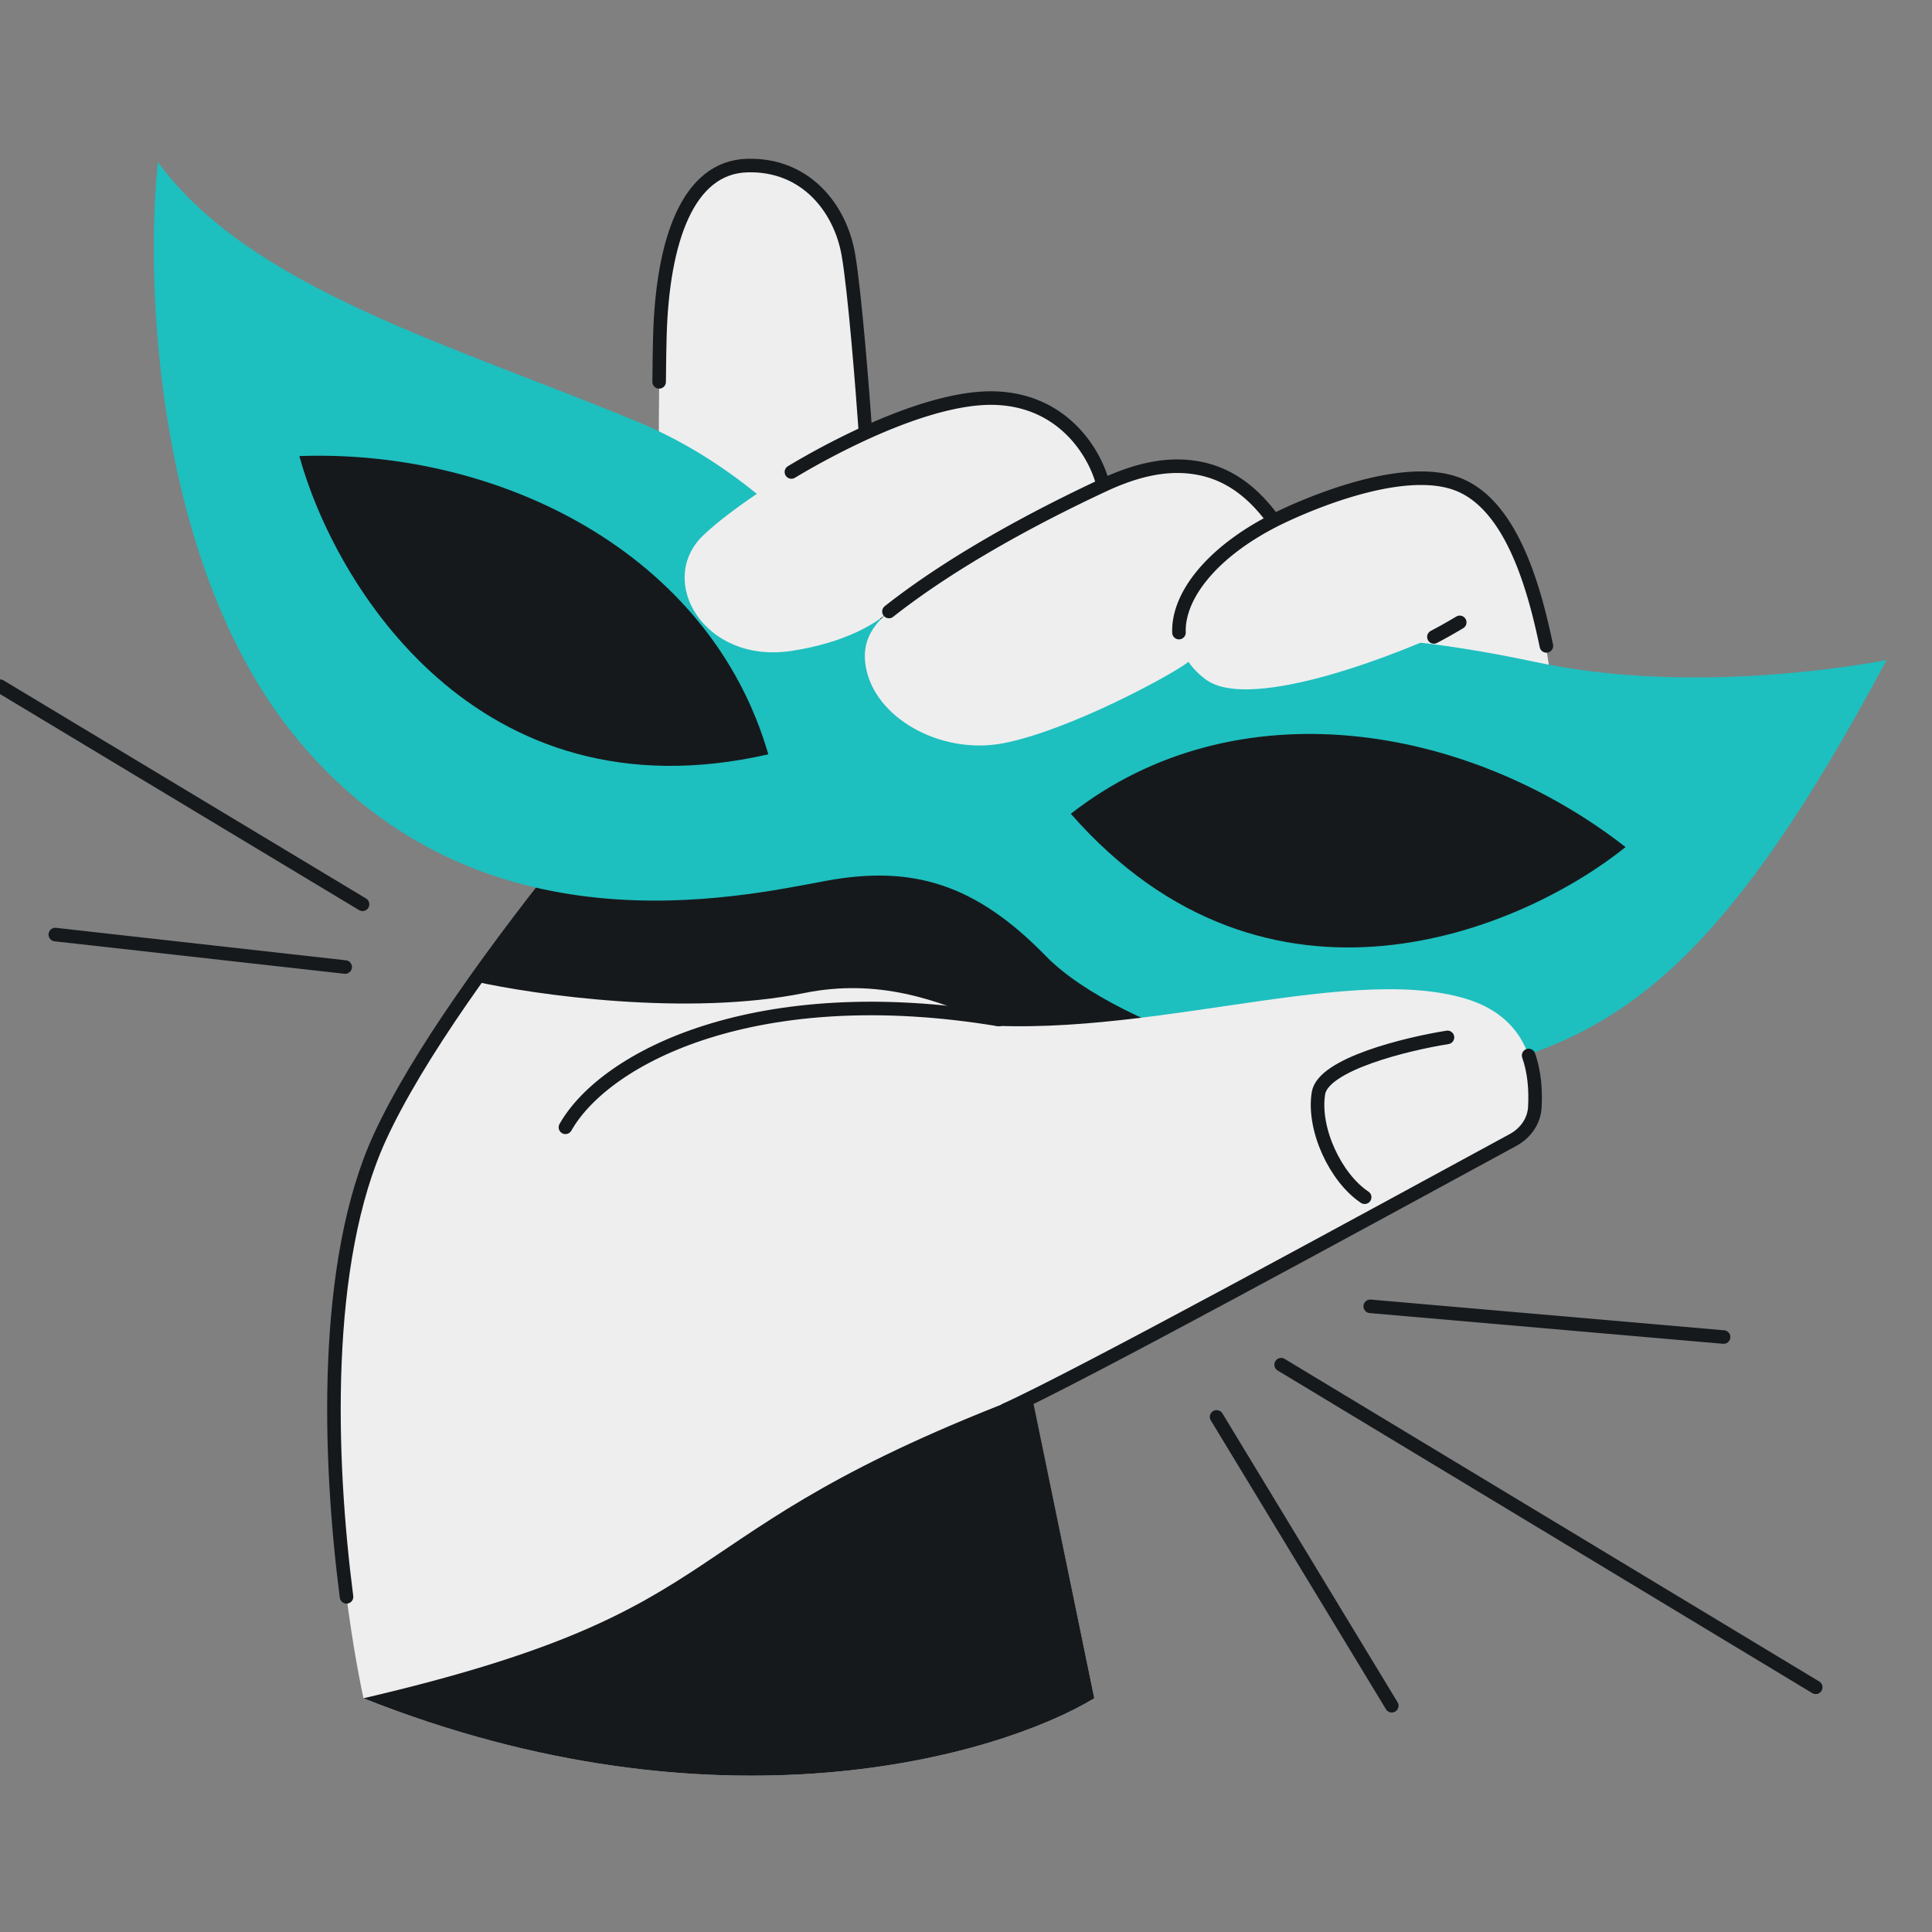
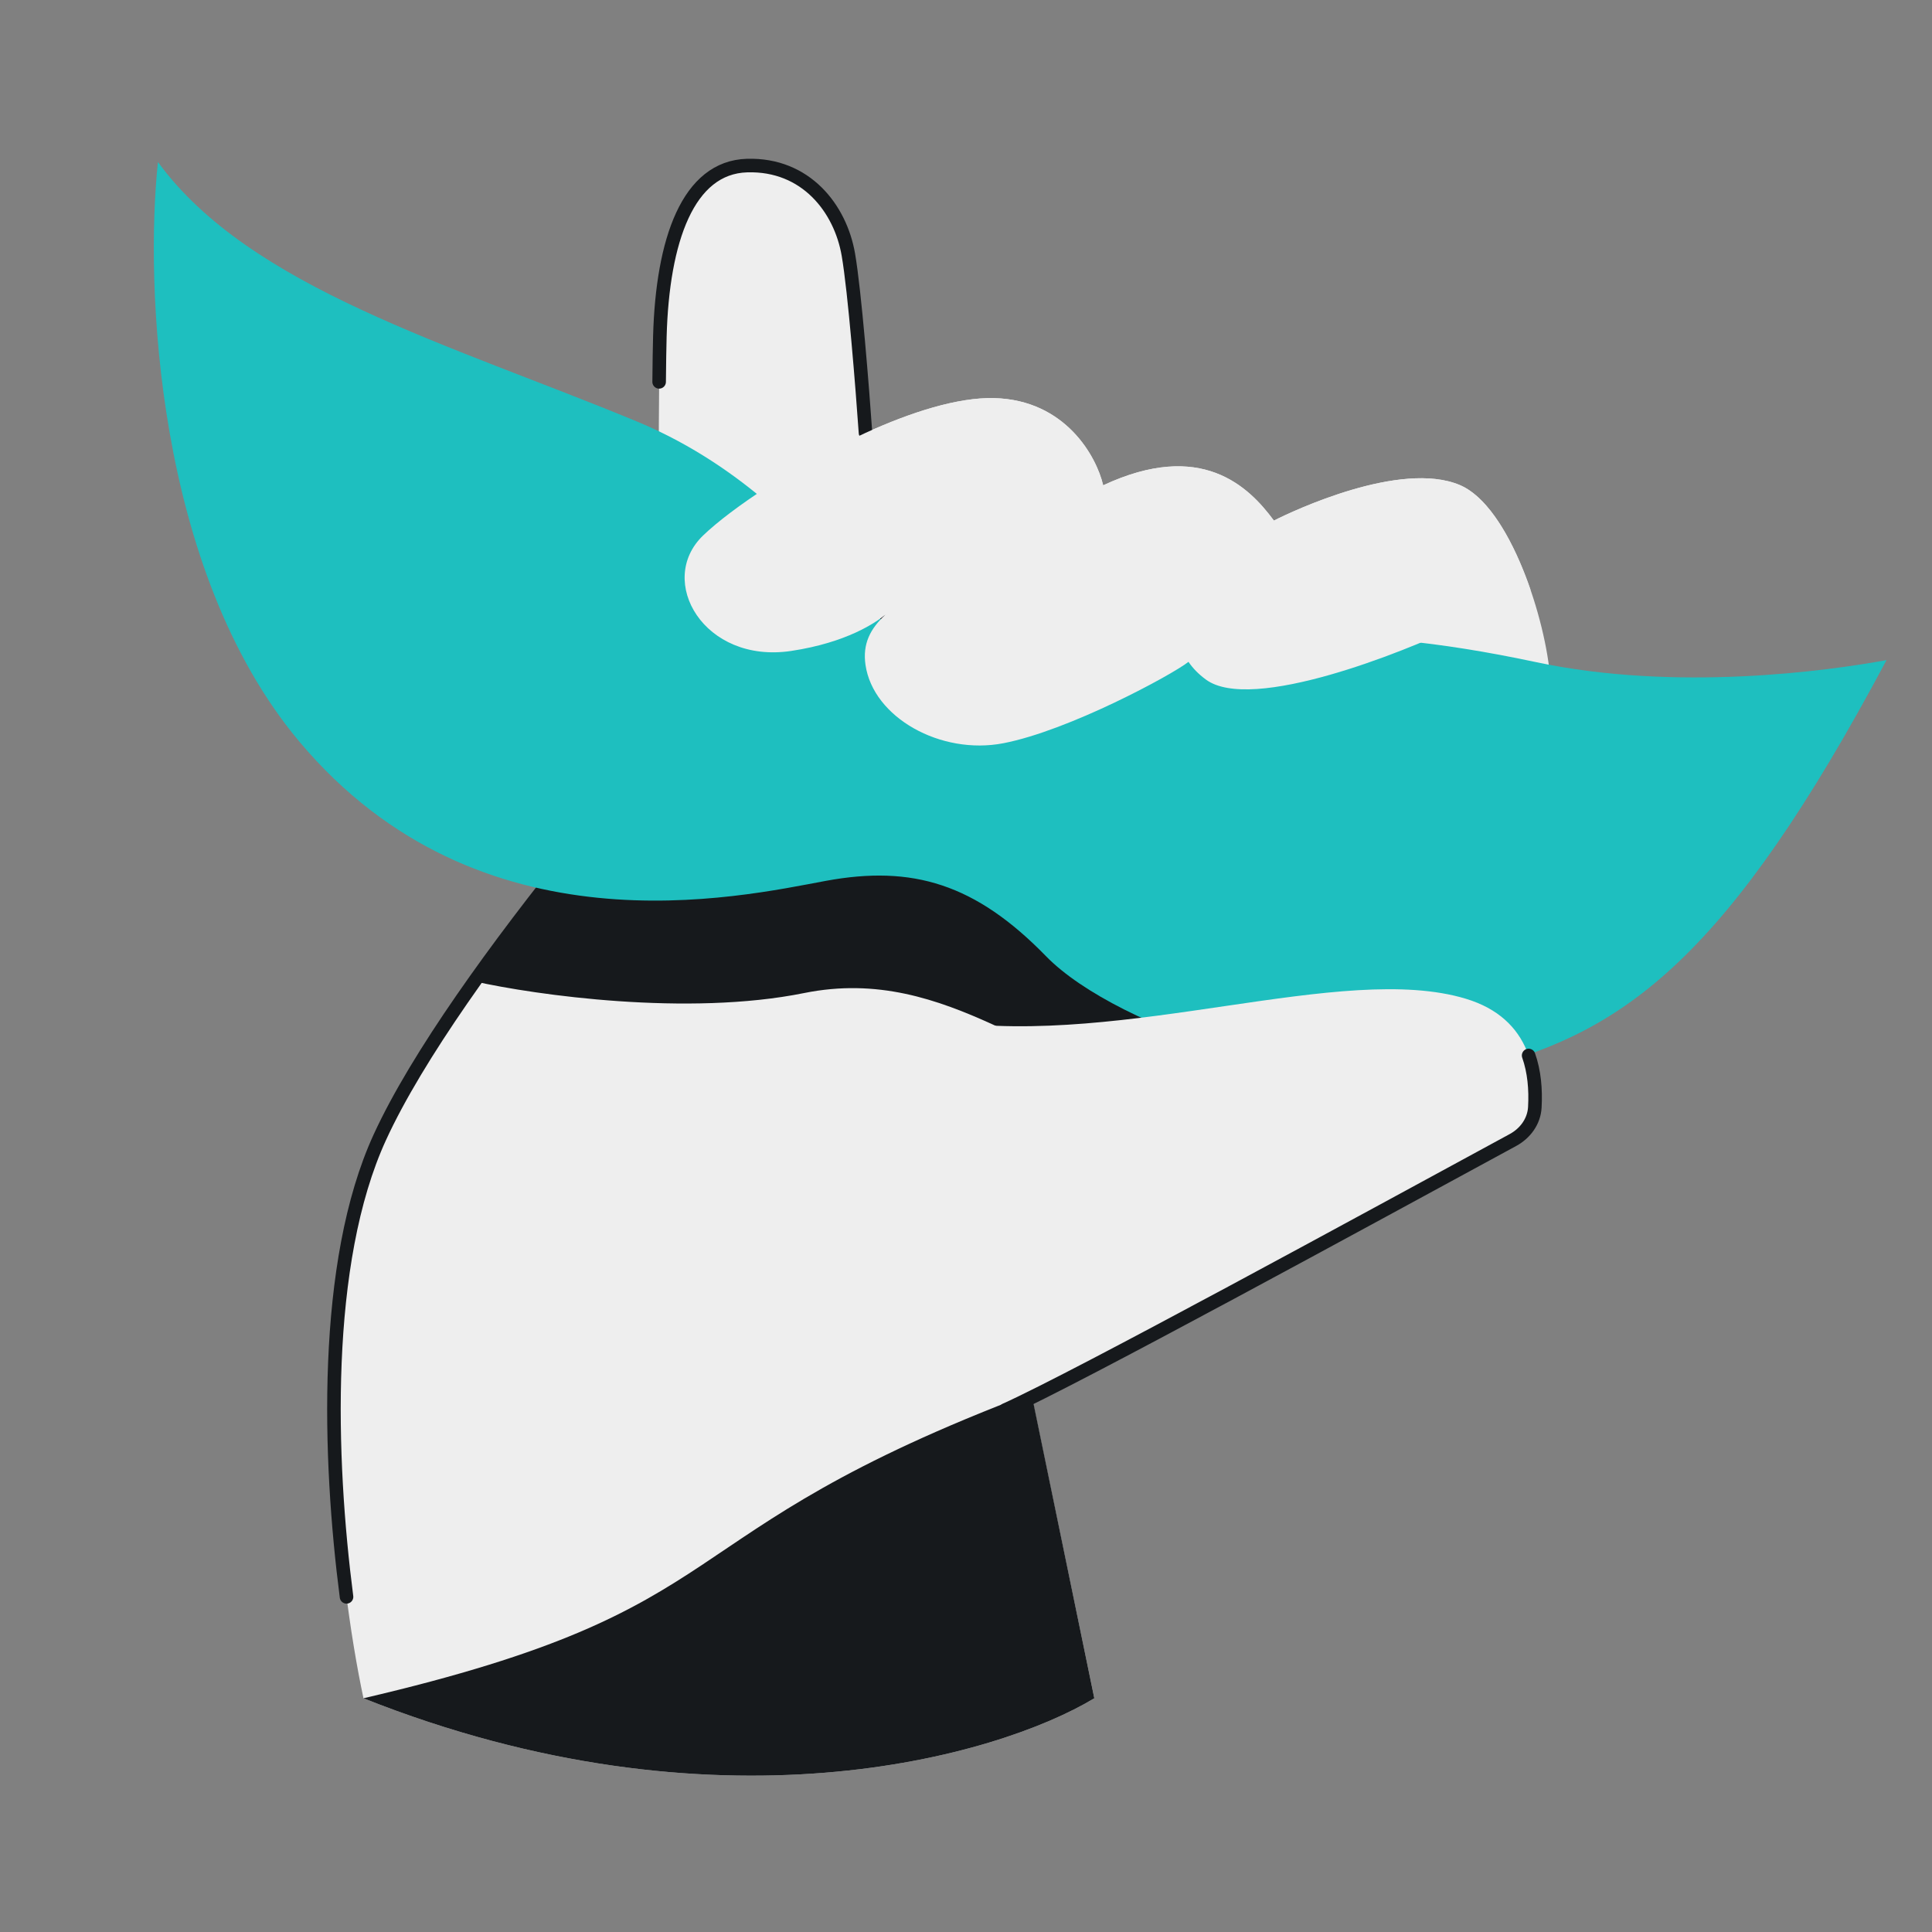
<svg xmlns="http://www.w3.org/2000/svg" width="196" height="196" fill="none">
  <rect width="100%" height="100%" fill="#808080" stroke="none" />
  <g clip-path="url(#a)">
    <path fill="#EEE" d="M38.54 115.361c-7.553 16.439-4.258 44.801-1.666 56.927 35.767 14.218 64.333 5.924 74.144 0l-6.387-30.824c.648-4.536 4.777-15.718 16.107-24.16 11.33-8.441 25.455-38.692 31.102-52.761l-70.257-4.999c-11.2 11.756-35.49 39.377-43.043 55.817Z" />
    <path stroke="#16191C" stroke-linecap="round" stroke-width="1.375" d="M81.583 59.544c-11.2 11.756-35.49 39.377-43.043 55.817-5.86 12.753-5.19 32.681-3.385 46.638" />
    <path fill="#EEE" d="M148.089 49.205c5.102 2.144 8.786 13.76 9.188 19.74L135.77 79.558l-68.828 2.365c-.09-12.669-.214-39.962 0-47.79.268-9.785 2.86-17.157 8.847-17.336 5.987-.179 9.472 4.379 10.276 9.025.643 3.718 1.428 13.613 1.74 18.096 4.65-2.121 9.376-3.619 13.036-3.53 7.276.177 10.415 5.972 11.075 8.848 9.943-4.643 14.769.113 17.321 3.579 1.912-.978 12.846-6.135 18.852-3.61Z" />
    <path stroke="#16191C" stroke-linecap="round" stroke-width="1.375" d="M87.805 43.918c-.312-4.483-1.096-14.378-1.74-18.096-.804-4.646-4.289-9.204-10.276-9.025-5.987.179-8.579 7.55-8.847 17.336-.031 1.15-.055 2.722-.073 4.606" />
    <path fill="#16191C" d="M145.001 72.21 81.582 59.544c-8.072 8.473-22.944 25.188-33.449 40.017 6.23 1.389 21.644 3.57 33.45 1.182 14.756-2.984 24.291 8.319 37.228 10.128 5.974-.679 10.299-3.449 11.714-4.749 7.259-10.628 21.845-23.646 27.541-33.912h-13.065ZM111.017 172.288l-6.388-30.964c-38.334 14.486-28.28 21.763-67.756 30.964 35.767 14.218 64.333 5.924 74.144 0Z" />
    <path fill="#1EBFBF" d="M64.536 42.727c18.861 7.799 25.82 25.276 34.205 27.743 15.526 4.567 16.19-12.008 57.067-3.302 14.276 3.04 29.715.88 35.578-.202-16.012 30.04-26.434 37.641-40.869 41.383-14.435 3.742-37.231-3.981-44.39-11.333-7.159-7.353-13.551-9.277-22.346-7.653-8.794 1.625-35.129 7.659-53.415-14.13-14.63-17.432-15.657-46.46-14.342-58.796 9.312 12.768 29.652 18.49 48.512 26.29Z" />
-     <path fill="#16191C" d="M30.37 46.269c3.526 12.9 17.978 37.014 47.575 30.257-5.9-20.41-27.252-30.987-47.575-30.257ZM164.914 85.935c-10.42 8.384-36.264 19.446-56.281-3.379 16.745-13.076 40.245-9.127 56.281 3.38Z" />
    <path fill="#EEE" d="M95.82 103.601c-14.713-2.124-27.619 2.402-32.232 4.93-20.667 23.321 30.526 37.542 40.196 33.181 7.736-3.489 37.673-19.539 51.675-27.128.909-5.645-.184-11.272-6.738-13.258-12.514-3.792-34.509 4.93-52.9 2.275Z" />
    <path stroke="#16191C" stroke-linecap="round" stroke-width="1.375" d="M102.003 143.036c7.392-3.333 36.679-19.344 51.485-27.382 1.25-.679 2.139-1.89 2.219-3.31.105-1.856-.062-3.656-.629-5.267" />
-     <path stroke="#16191C" stroke-linecap="round" stroke-width="1.375" d="M57.362 114.366c4.096-7.204 19.512-15.006 43.962-10.935m45.521 1.811c-4.168.664-12.621 2.725-13.09 5.666-.586 3.676 1.759 8.597 4.689 10.55" />
    <path fill="#EEE" d="M129.236 52.814c1.913-.978 12.847-6.135 18.853-3.61 3.02 1.27 5.544 5.86 7.184 10.635l-7.184 3.602c-3.235 1.536-8.283 3.623-13.148 5.012-5.249 1.498-10.284 2.185-12.597.492-.747-.547-1.336-1.153-1.773-1.802-1.653 1.31-12.12 6.971-18.781 8.257-6.35 1.225-13.206-2.6-13.986-7.948-.31-2.128.477-3.666 2.023-5.098-.96.79-3.916 2.837-9.566 3.684-8.842 1.326-13.7-7.103-8.947-11.698 2.84-2.746 9.583-7.272 16.49-10.423 4.651-2.12 9.377-3.619 13.036-3.53 7.277.177 10.416 5.973 11.076 8.848 9.943-4.643 14.768.113 17.32 3.58Z" />
-     <path stroke="#16191C" stroke-linecap="round" stroke-width="1.375" d="M129.236 52.814c1.912-.978 12.847-6.135 18.852-3.61 5.458 2.294 7.666 10.944 8.791 16.321m-27.643-12.71c-1.58-2.147-4.033-4.789-8.033-5.386-3.226-.492-6.391.454-9.287 1.806m17.32 3.58c-6.252 3.196-9.752 7.59-9.63 11.36m-7.69-14.94c-.66-2.875-3.8-8.67-11.076-8.848-3.66-.089-8.385 1.41-13.036 3.53a77.803 77.803 0 0 0-7.515 3.965m31.627 1.353c-7.237 3.38-15.422 7.827-21.731 12.8m57.903 1.105c-.738.444-1.628.952-2.618 1.473M5.61 94.811l29.406 3.294m1.762-6.366L0 69.61m174.854 66.032-35.844-3.116m-9.038 5.922 54.232 32.726m-43.012 1.87-17.766-29.298" />
  </g>
  <defs>
    <clipPath id="a">
      <path fill="#fff" d="M0 0h196v196H0z" />
    </clipPath>
  </defs>
</svg>